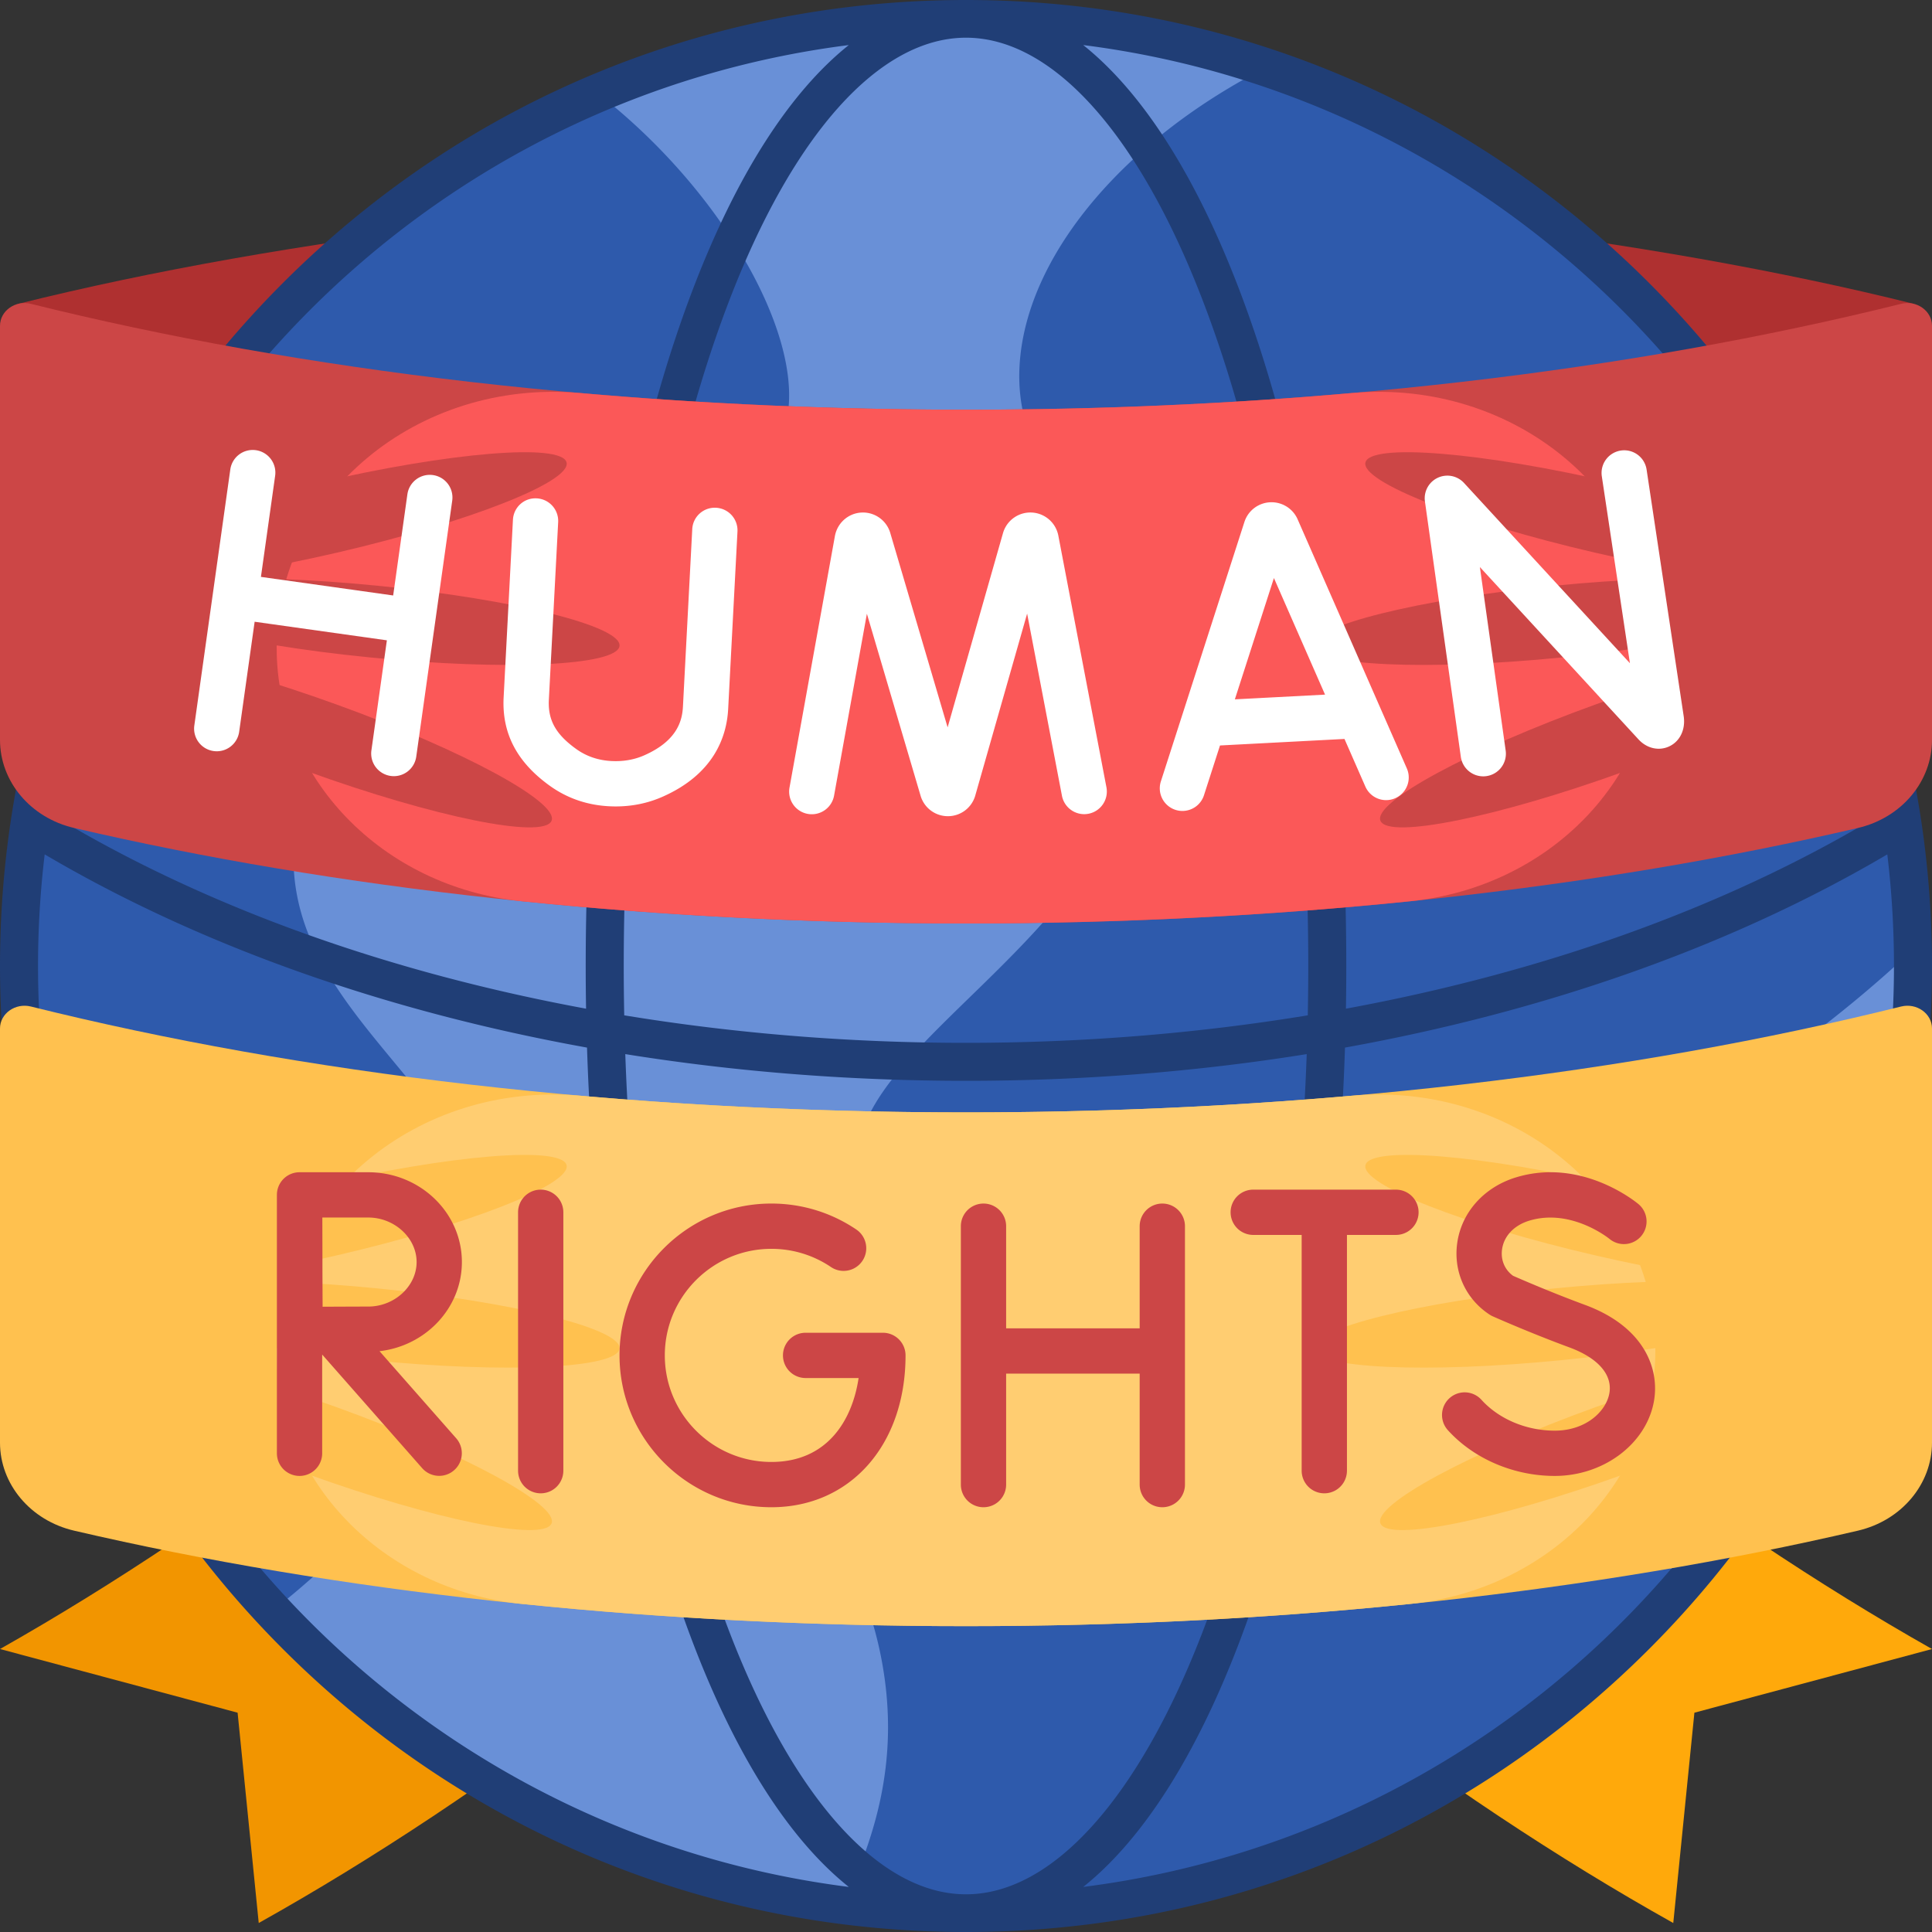
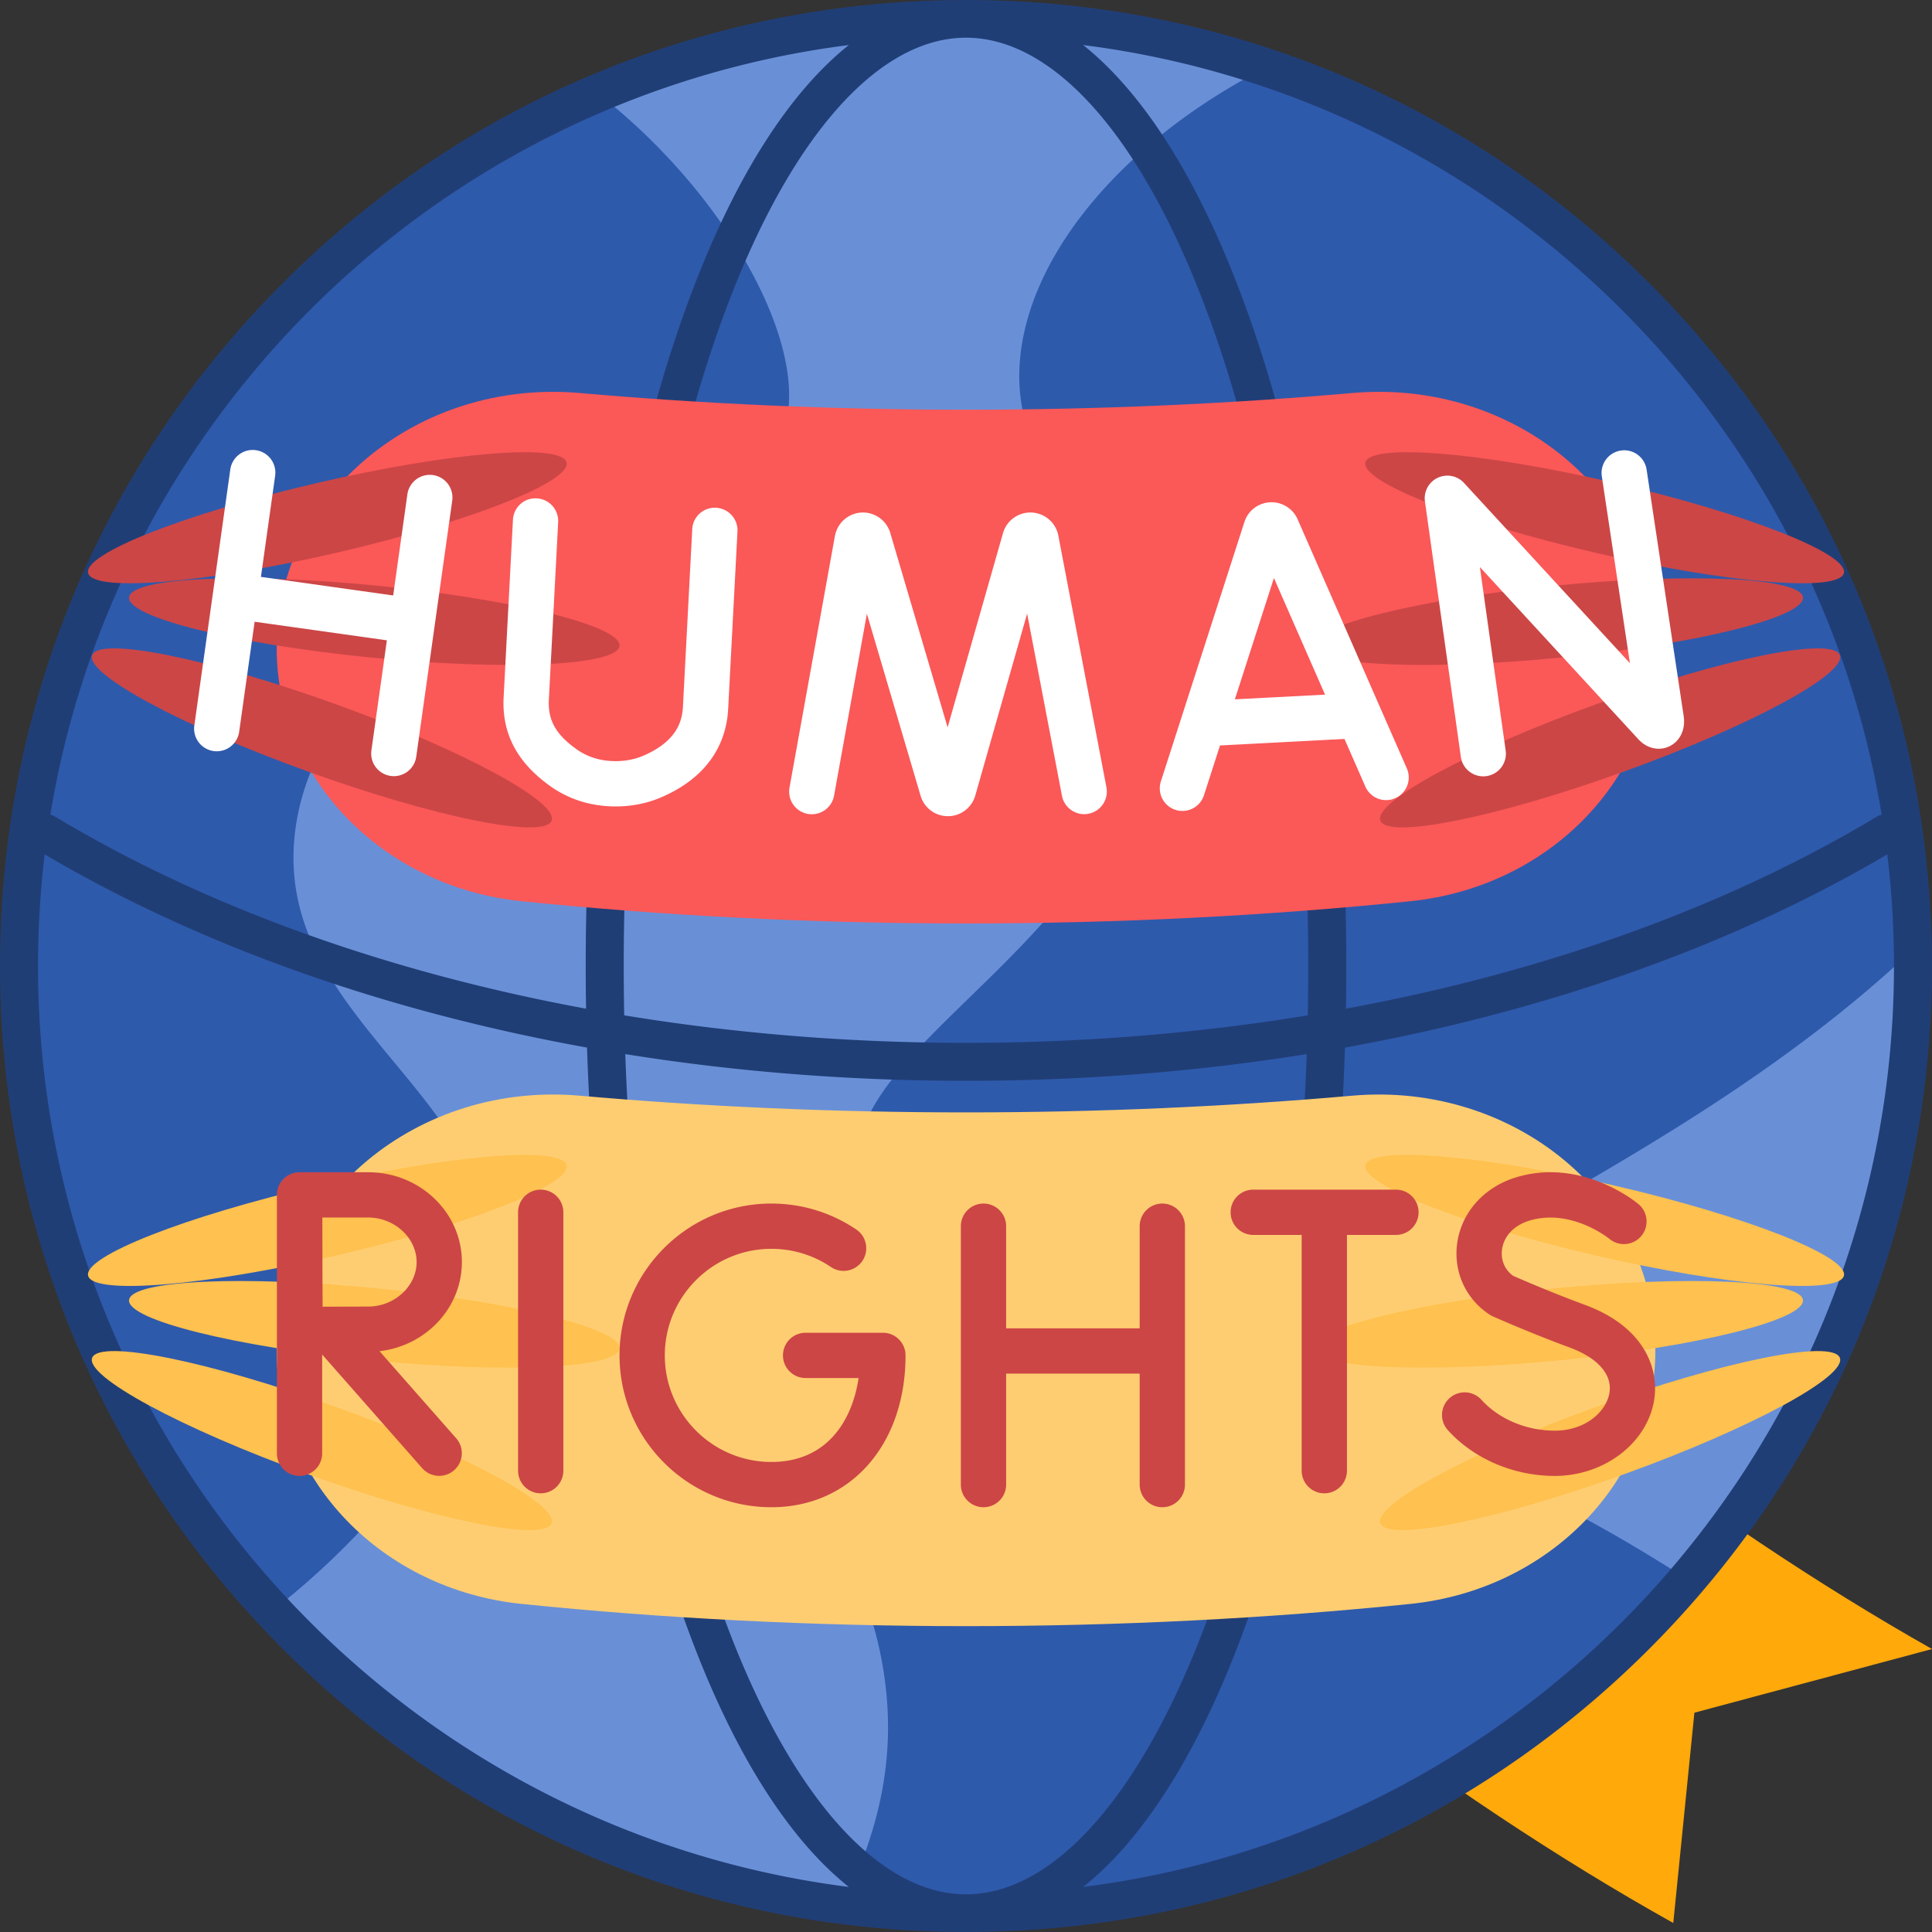
<svg xmlns="http://www.w3.org/2000/svg" width="512" height="512">
  <rect width="100%" height="100%" fill="#333333" stroke="none" />
-   <path fill="#f29500" d="m329.446 106.388 71.153 71.153c-33.989 60.767-83.323 125.744-144.856 187.277-61.5 61.5-126.438 110.813-187.176 144.8l-5.599-55.738L0 437.01c59.993-33.933 123.962-82.717 184.589-143.344 61.534-61.534 110.868-126.51 144.857-187.278" />
  <path fill="#ffa90b" d="M327.411 293.665C388.038 354.292 452.007 403.077 512 437.01l-62.967 16.871-5.599 55.738c-60.739-33.987-125.677-83.3-187.176-144.8-61.533-61.533-110.868-126.51-144.856-187.277l71.153-71.153c33.988 60.767 83.322 125.743 144.856 187.276" />
-   <path fill="#af3030" d="M4.942 80.491C74.854 63.072 168.289 51.456 255.98 51.456s181.096 11.601 251.008 29.021c11.728 2.922-158.423 118.666-251.008 118.666S-6.787 83.414 4.942 80.491" />
  <path fill="#6990d7" d="M505 256c0 138.761-111.481 251.249-249 251.249S7 394.761 7 256 118.481 4.751 256 4.751 505 117.239 505 256" />
  <path fill="#2e5aac" d="M207.105 115.586c-9.889 22.84-52.639 9.749-95.507 50.426-11.154 10.584-29.946 28.415-33.316 53.788-6.334 47.68 48.962 68.024 52.195 110.937 2.358 31.295-23.417 68.672-57.552 95.564C32 381.529 7 321.71 7 256 7 152.178 69.409 63.065 158.438 24.771c35.482 27.581 57.719 69.909 48.667 90.815m3.332 263.335c-6.097 14.204 16.608 24.719 23.321 61.632 4.932 27.117-2.568 47.58-10.343 64.564A249 249 0 0 0 256 507.25c76.34 0 144.656-34.665 190.332-89.246-10.729-6.882-21.115-12.913-30.445-17.791-86.22-45.082-193.248-49.718-205.45-21.292m76.627-33.617c12.157 2.238 61.959 9.815 132.155-31.376 21.774-12.777 56.25-33.008 85.767-60.459-1.072-109.58-71.666-202.37-169.407-235.612-35.835 18.275-62.116 47.638-65.173 76.439-4.017 37.846 34.862 48.411 33.316 91.887-2.248 63.25-86.346 91.862-75.517 127.746 6.564 21.748 42.635 28.388 58.859 31.375" />
  <path fill="#203e76" d="M437.035 74.997C388.681 26.634 324.389 0 256 0S123.319 26.634 74.965 74.997C26.623 123.347 0 187.629 0 256s26.623 132.653 74.965 181.003C123.319 485.366 187.611 512 256 512s132.681-26.634 181.035-74.997C485.377 388.653 512 324.371 512 256s-26.623-132.653-74.965-181.003m61.617 140.879c-.435.12-.861.3-1.267.543-40.689 24.434-89.178 41.397-140.699 50.892q.094-5.636.094-11.311c0-67.634-10.075-131.294-28.368-179.254-11.575-30.347-25.722-52.334-41.348-64.803 107.782 13.65 194.039 97.361 211.588 203.933M256 502.01c-22.989 0-45.947-25.62-62.985-70.289-15.763-41.326-25.28-94.745-27.308-152.371 29.103 4.668 59.398 7.077 90.293 7.077s61.189-2.409 90.293-7.077c-2.028 57.626-11.545 111.045-27.308 152.371C301.947 476.39 278.989 502.01 256 502.01m-90.574-232.937a667 667 0 0 1-.128-13.073c0-66.457 9.844-128.863 27.717-175.721C210.053 35.61 233.011 9.99 256 9.99s45.947 25.62 62.985 70.289c17.873 46.858 27.717 109.264 27.717 175.721q0 6.565-.128 13.073c-59.203 9.721-121.945 9.721-181.148 0m59.51-257.13c-15.626 12.469-29.773 34.456-41.348 64.803-18.294 47.96-28.369 111.62-28.369 179.254q0 5.676.094 11.311c-51.52-9.495-100.01-26.459-140.699-50.892a5 5 0 0 0-1.267-.543C30.897 109.304 117.154 25.593 224.936 11.943M10.079 256c0-10.009.601-19.879 1.768-29.579 41.036 24.175 90.204 41.556 143.719 51.202 1.911 59.494 11.692 114.818 28.022 157.63 11.575 30.347 25.722 52.334 41.348 64.803C103.945 484.734 10.079 381.126 10.079 256m276.985 244.057c15.626-12.469 29.773-34.456 41.348-64.803 16.33-42.812 26.111-98.137 28.022-157.63 53.516-9.646 102.683-27.027 143.719-51.202a248 248 0 0 1 1.768 29.579c0 125.125-93.866 228.733-214.857 244.056" />
-   <path fill="#cc4646" d="M512 86.337V196.09c0 11.001-8.071 20.64-19.641 23.334-68.965 16.058-149.856 25.301-236.359 25.301s-167.394-9.243-236.359-25.302C8.071 216.73 0 207.091 0 196.09V86.337c0-3.955 4.063-6.844 8.205-5.814C79.594 98.273 164.668 108.577 256 108.577s176.406-10.304 247.795-28.054c4.142-1.03 8.205 1.859 8.205 5.814" />
-   <path fill="#ffc14f" d="M512 272.556v109.753c0 11.001-8.071 20.64-19.641 23.334-68.965 16.058-149.856 25.301-236.359 25.301s-167.394-9.243-236.359-25.302C8.071 402.948 0 393.31 0 382.309V272.556c0-3.955 4.063-6.844 8.205-5.814 71.389 17.75 156.463 28.054 247.795 28.054s176.406-10.304 247.795-28.054c4.142-1.03 8.205 1.859 8.205 5.814" />
  <path fill="#ffcd71" d="M73.319 357.46c0-39.864 37.303-70.875 80.35-67.088 32.899 2.894 67.151 4.423 102.331 4.423s69.432-1.529 102.331-4.423c43.047-3.787 80.35 27.224 80.35 67.088v.505c0 34.323-27.915 63.304-64.92 67.088-37.571 3.843-77.044 5.891-117.761 5.891s-80.19-2.048-117.761-5.891c-37.005-3.785-64.92-32.765-64.92-67.088z" />
  <path fill="#ffc14f" d="M164.178 357.41c-.613 5.241-30.204 6.601-66.095 3.036s-64.489-10.703-63.877-15.944 30.204-6.601 66.095-3.036 64.489 10.703 63.877 15.944M89.27 332.684c35.009-8.112 62.26-18.833 60.866-23.946s-30.905-2.681-65.914 5.431-62.26 18.833-60.866 23.946 30.905 2.681 65.914-5.431m-.193 40.195c-33.61-12.142-62.547-18.005-64.634-13.097s23.469 18.73 57.078 30.872 62.547 18.005 64.634 13.097c2.086-4.909-23.468-18.731-57.078-30.872m324.84-12.432c35.891-3.564 64.489-10.703 63.877-15.944s-30.204-6.601-66.095-3.036-64.489 10.703-63.877 15.944 30.204 6.6 66.095 3.036m13.861-46.278c-35.009-8.112-64.52-10.544-65.914-5.431s25.856 15.833 60.866 23.946 64.52 10.544 65.914 5.431-25.857-15.833-60.866-23.946m-4.855 58.71c-33.61 12.142-59.165 25.963-57.078 30.872s31.024-.956 64.634-13.097 59.165-25.963 57.078-30.872-31.024.955-64.634 13.097" />
  <path fill="#cc4646" d="M149.293 321.267v68.479a6 6 0 0 1-12 0v-68.479a6 6 0 0 1 12 0m158.733-2.312a6 6 0 0 0-6 6v27.065h-35.389v-27.065a6 6 0 0 0-12 0v68.479a6 6 0 0 0 12 0V364.02h35.389v29.414a6 6 0 0 0 12 0v-68.479a6 6 0 0 0-6-6m-74.048 34.239h-20.485a6 6 0 0 0 0 12h14.045c-1.683 11.28-8.358 22.24-23.116 22.24-15.571 0-28.24-12.668-28.24-28.24s12.669-28.24 28.24-28.24a28.1 28.1 0 0 1 15.785 4.819 6 6 0 0 0 6.717-9.944c-6.658-4.499-14.439-6.876-22.502-6.876-22.188 0-40.24 18.051-40.24 40.24s18.052 40.24 40.24 40.24c20.936 0 35.557-16.547 35.557-40.24a6 6 0 0 0-6.001-5.999m186.057-7.386c-8.83-3.257-17.019-6.813-19.066-7.713-2.226-1.626-3.308-4.228-2.903-7.042.507-3.529 3.214-6.36 7.242-7.574 11.045-3.328 21.012 4.669 21.208 4.83a6 6 0 0 0 8.433-.75 6 6 0 0 0-.732-8.454c-.604-.507-14.973-12.358-32.369-7.116-8.489 2.557-14.489 9.208-15.659 17.358-1.089 7.586 2.195 14.881 8.572 19.038q.4.26.833.454c.393.175 9.748 4.339 20.29 8.228 7.624 2.812 11.492 7.25 10.612 12.175-.856 4.797-6.224 9.896-14.482 9.896-7.517 0-14.775-3.058-19.417-8.18a6 6 0 0 0-8.893 8.058c6.879 7.59 17.461 12.122 28.31 12.122 12.977 0 24.281-8.506 26.296-19.787 1.521-8.529-2.48-19.717-18.275-25.543m-50.095-30.541h-37.818a6 6 0 0 0 0 12h12.833v62.479a6 6 0 0 0 12 0v-62.479h12.985a6 6 0 0 0 0-12M100.584 358.08l20.325 23.093a6 6 0 0 1-9.008 7.928L85.38 358.968v26.169a6 6 0 0 1-12 0v-68.479a6 6 0 0 1 6-6h18.219c13.678 0 24.805 10.675 24.805 23.797.001 12.153-9.544 22.207-21.82 23.625m9.821-23.625c0-6.395-5.864-11.797-12.805-11.797H85.422c.013 4.229.027 9.521.027 11.797 0 2.706.024 7.792.046 11.843 4.117-.021 9.32-.045 12.105-.045 6.941-.001 12.805-5.403 12.805-11.798" />
  <path fill="#fb5858" d="M73.319 171.242c0-39.864 37.303-70.875 80.35-67.088 32.899 2.894 67.151 4.423 102.331 4.423s69.432-1.529 102.331-4.423c43.047-3.787 80.35 27.224 80.35 67.088v.505c0 34.323-27.915 63.304-64.92 67.088-37.571 3.843-77.044 5.891-117.761 5.891s-80.19-2.048-117.761-5.891c-37.005-3.785-64.92-32.765-64.92-67.088z" />
  <path fill="#cc4646" d="M164.178 171.191c-.613 5.241-30.204 6.601-66.095 3.036s-64.489-10.703-63.877-15.944 30.204-6.601 66.095-3.036 64.489 10.703 63.877 15.944M89.27 146.465c35.009-8.112 62.26-18.833 60.866-23.946s-30.905-2.681-65.914 5.431-62.26 18.833-60.866 23.946 30.905 2.681 65.914-5.431m-.193 40.195c-33.61-12.142-62.547-18.005-64.634-13.097s23.469 18.73 57.078 30.872 62.547 18.005 64.634 13.097c2.086-4.909-23.468-18.73-57.078-30.872m324.84-12.432c35.891-3.564 64.489-10.703 63.877-15.944s-30.204-6.601-66.095-3.036-64.489 10.703-63.877 15.944 30.204 6.6 66.095 3.036m13.861-46.277c-35.009-8.112-64.52-10.544-65.914-5.431s25.856 15.833 60.866 23.946 64.52 10.544 65.914 5.431-25.857-15.834-60.866-23.946m-4.855 58.709c-33.61 12.142-59.165 25.963-57.078 30.872s31.024-.956 64.634-13.097 59.165-25.963 57.078-30.872-31.024.955-64.634 13.097" />
  <path fill="#fff" d="m343.864 137.579-.073-.161a7.55 7.55 0 0 0-7.229-4.306 7.525 7.525 0 0 0-6.726 5.054q-.024.068-.046.136l-22.146 68.768a6 6 0 0 0 5.712 7.841 6 6 0 0 0 5.71-4.162l4.248-13.191 32.987-1.729 5.551 12.66a6 6 0 0 0 10.99-4.818zm-16.614 47.756 10.353-32.15 13.548 30.898zm115.133 12.453c-2.729 1.294-5.934.574-8.154-1.834l-42.045-45.678 6.834 48.627a6 6 0 0 1-5.949 6.836 6 6 0 0 1-5.934-5.166l-9.513-67.687a6 6 0 0 1 10.356-4.899l43.97 47.771-7.45-49.531a6 6 0 0 1 5.041-6.826 6 6 0 0 1 6.826 5.041l9.843 65.439c.49 3.496-1.015 6.576-3.825 7.907m-149.167 10.848a6 6 0 0 1-4.768 7.02 6.01 6.01 0 0 1-7.02-4.767l-9.226-48.277-13.758 48.261q-.03.104-.063.206a7.53 7.53 0 0 1-7.139 5.219h-.04a7.53 7.53 0 0 1-7.22-5.357l-14.247-48.29-8.695 48.178a6 6 0 1 1-11.809-2.132l12.036-66.687c.66-3.434 3.501-5.943 6.92-6.172a7.545 7.545 0 0 1 7.724 5.339l15.218 51.582 14.687-51.519q.031-.105.064-.208a7.544 7.544 0 0 1 7.604-5.204 7.55 7.55 0 0 1 6.968 6.028zm-173.372-75.961-4.6 32.735-.001.009-.001.01-4.927 35.06a6 6 0 1 1-11.883-1.67l4.094-29.128-35.045-4.925-4.094 29.128a6 6 0 1 1-11.883-1.67l9.53-67.813a5.996 5.996 0 0 1 6.776-5.106 6 6 0 0 1 5.106 6.776l-3.767 26.802 35.045 4.925 3.767-26.802a5.997 5.997 0 0 1 6.776-5.106 6 6 0 0 1 5.107 6.775m75.593 8.193-2.464 47.007c-.382 7.296-3.72 17.261-17.451 23.297-3.84 1.688-7.983 2.541-12.338 2.541q-.909 0-1.83-.05c-5.787-.311-11.031-2.12-15.585-5.376-8.776-6.278-12.8-13.958-12.301-23.48l2.466-47.057c.173-3.309 2.952-5.869 6.307-5.678a6 6 0 0 1 5.678 6.306l-2.466 47.057c-.283 5.389 1.831 9.182 7.298 13.092 2.665 1.906 5.777 2.968 9.248 3.154 3.132.165 6.056-.334 8.694-1.494 8.825-3.879 10.103-9.242 10.296-12.939l2.464-47.008a5.973 5.973 0 0 1 6.307-5.678 6 6 0 0 1 5.677 6.306" />
</svg>